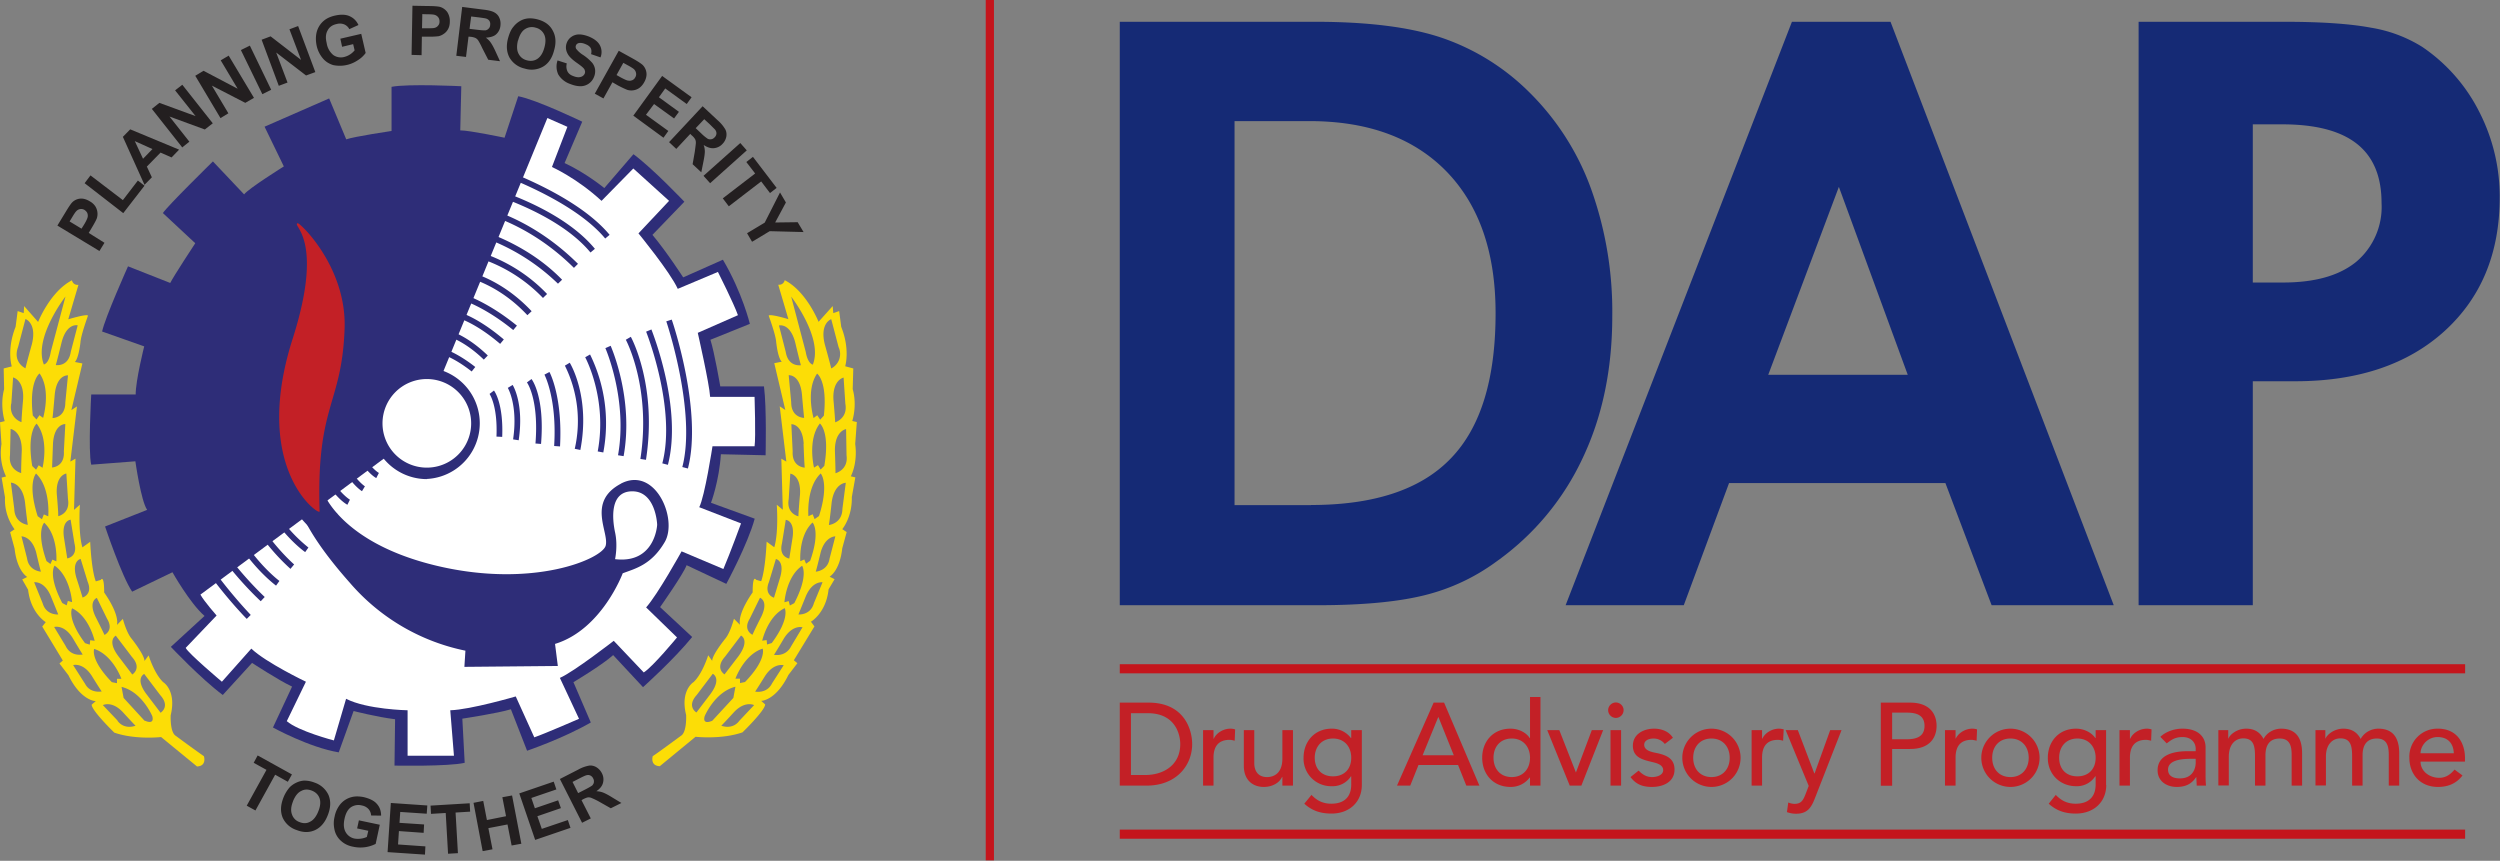
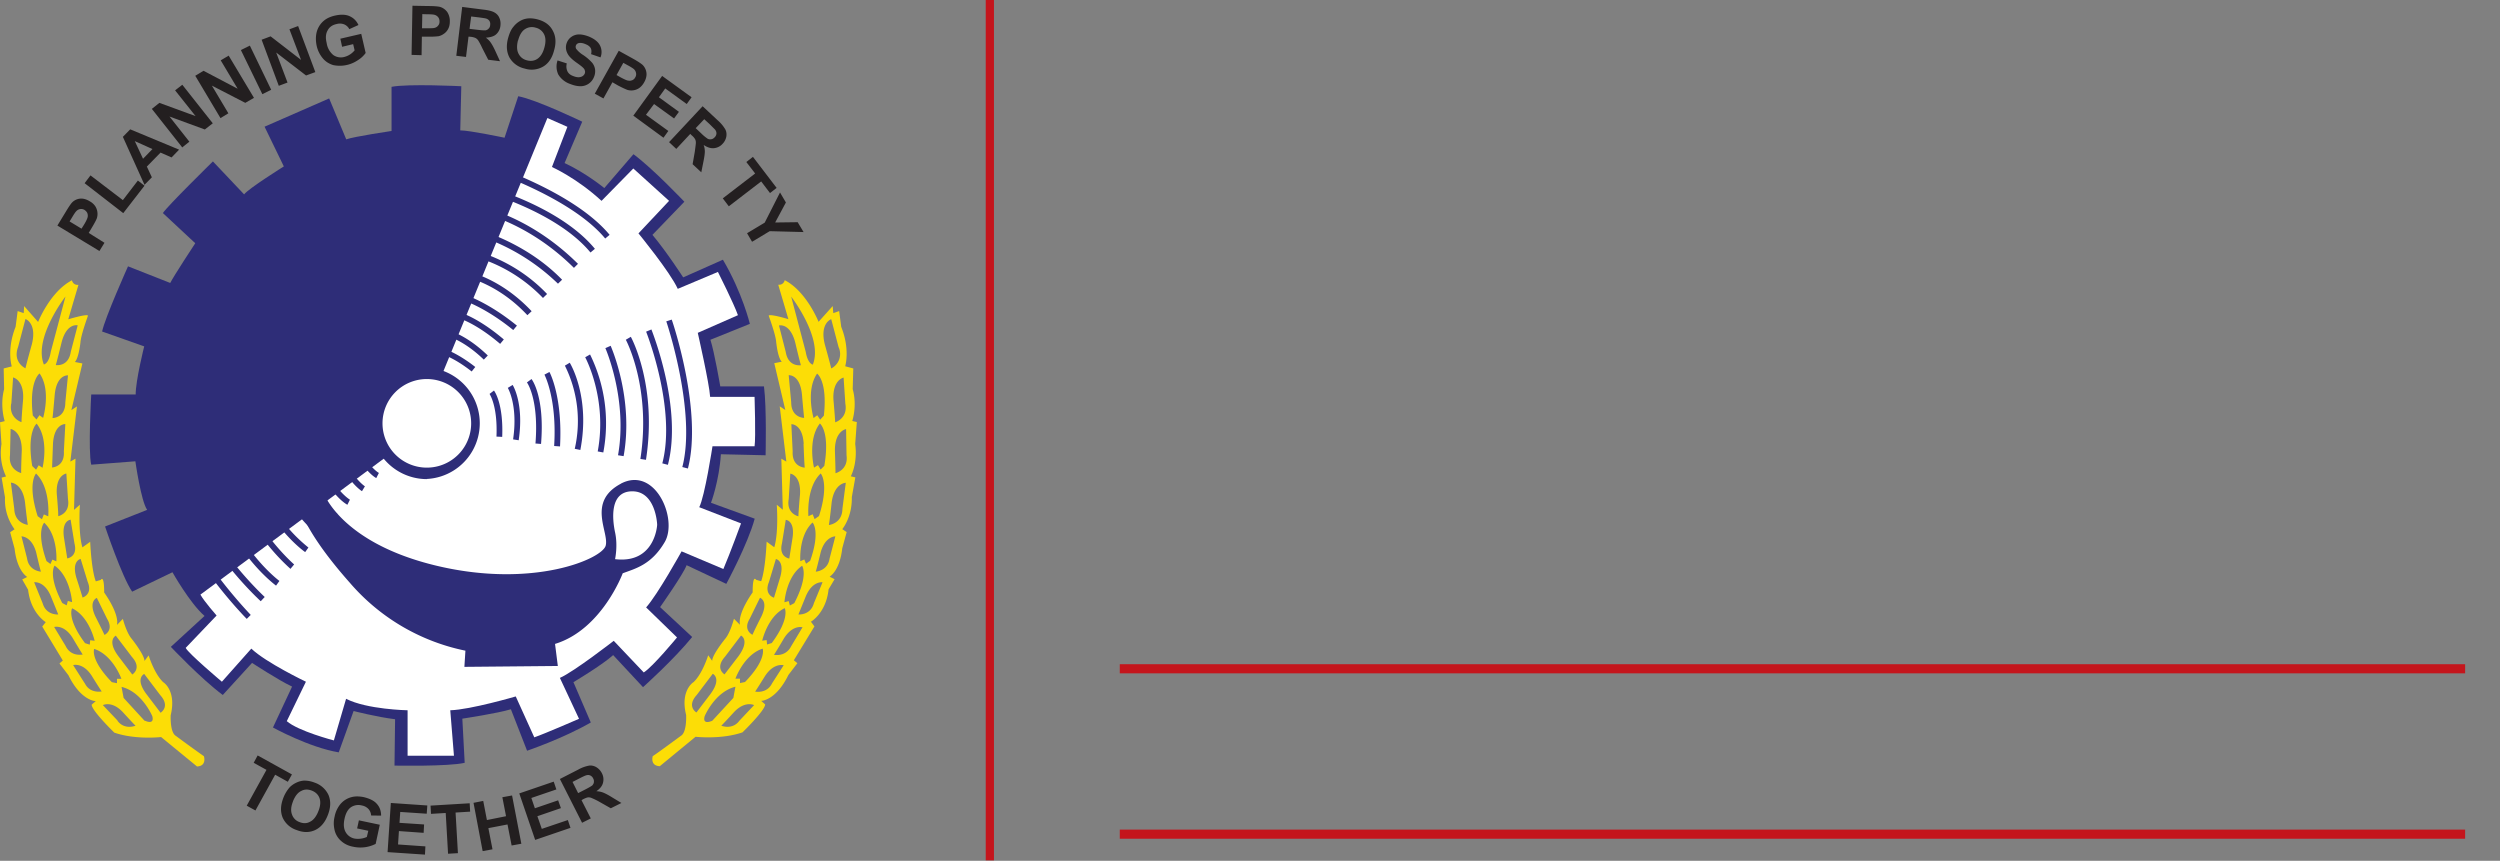
<svg xmlns="http://www.w3.org/2000/svg" xmlns:ns1="http://www.serif.com/" viewBox="0 0 1699 585" fill-rule="evenodd" clip-rule="evenodd" stroke-linejoin="round" stroke-miterlimit="1.4">
  <rect x="0" y="0" width="1699" height="585" fill="#808080" stroke="none" />
  <g ns1:id="Layer 1">
    <path fill="#c4151c" d="M669.9 0h5.6v584.7h-5.6z" />
    <path d="M313.4 58.6s-36-1.8-47.3.4v30s-25.5 3.8-30.8 5.7l-11.6-27.8-43.9 19.2 13.1 27s-24 15-27 19l-21.2-22.4s-31 30.4-34 35.1l22 20.5s-14.8 22.5-17 27L87 181s-15.7 35-17.6 44.3L98 235.4s-5.8 23-5.8 32.7H62s-2.2 38.6 0 47.7l30-2.3s3.8 27 8 33l-28.6 11.3s11.3 33.8 18.4 44.3l27.4-13.2s11.8 21 21.8 29.7l-22.9 21s20.6 21.8 35.3 32.7l19.9-21.8s18.3 12 27.2 16.1l-13 27.8s24.4 13.5 44.7 16.9l10.1-28.1s15.4 4 28.2 5.6l-.4 31.5s36.8.7 47.7-1.9l-1.6-30s24.5-3.7 33-6.4l11 28.2s24.4-8.3 43.3-19.2l-11.8-27.4s19.5-11.6 27-18.4L437 467s21-18.8 33.4-34.1l-21.8-20.3s16.2-23 18-28.5l27 12.7s14.6-27 19.3-44.3l-29.7-10.8s5.6-15 6.7-33l30.4.7s.8-32-1.1-46.8h-29.7s-4-23.4-6.7-31.7l26.8-10.8s-5-21-18.3-43.6l-27 12s-11.4-17.6-20.9-28.9l21.7-22.5s-21.3-22.5-34.6-32.3l-19.8 23s-12.4-10.2-27-17l12-28.1s-31.1-15-43.5-17.3l-9.3 28.2s-23.7-5-30.1-5l.7-30z" fill="#2e2d78" fill-rule="nonzero" />
    <path d="M372 80.2l13.6 6-10.5 27.3s16.6 7.3 33.7 23l21.6-22 24.3 22-20.8 22.1s21.5 26.2 26.7 37.7l27.3-11.5s10.8 21.4 13.6 29.4l-27.3 12s7.9 34.6 8.4 43.5h30.2s.9 27.7 0 33.6h-28.6s-5.2 34-9 41.4l28.4 11s-7.3 20-12 31l-28.4-12S447 404 439.1 412.8l21 20.4S443.8 453 437.5 457l-20.4-21.5s-27 21-36.6 25.2l13 27.8s-22.9 10-30.4 12.6l-12.6-27.8s-30.7 9-44.5 9.4l2.5 30.9H277v-30.9s-27.6-.5-41.8-7.8l-8.3 28.3s-24.2-6.3-32-13.1l13-26.8s-27.2-13-37.1-22.5l-20 22.5s-23-19.4-24.6-23l21-22s-8.4-9.5-11-14.2L284 294.5l88-214.3z" fill="#fff" fill-rule="nonzero" />
    <path d="M411.3 162.1c-24.5-29.6-86-48.9-86.6-49l1.1-3.8c2.6.8 63.2 19.8 88.5 50.3l-3 2.5zm-10 9.5c-24.5-29.6-78.5-43.2-79-43.3l.8-3.8c2.3.5 55.9 14 81.2 44.6l-3 2.5zM390 182c-34.6-34.4-71-39.4-71.4-39.4l.5-3.9c1.5.2 38 5.2 73.7 40.6l-2.7 2.7zm-10.8 10.8a140.6 140.6 0 0 0-64-35.5l.8-3.9c1.5.4 38.6 8.4 66 36.7l-2.8 2.7zm-10.2 9.7a104.2 104.2 0 0 0-56.9-30.5l.5-3.8c1.3.1 33 4.1 59.2 31.6l-2.8 2.7zm-10.6 11.7c-23.7-25.4-49.4-27.6-49.7-27.7l.3-3.8c1 0 27.4 2.3 52.3 28.8l-2.9 2.7zm-9.6 10.1c-25-20.3-43-22.9-43.2-22.9l.4-3.9c.8.1 19.3 2.7 45.3 23.8l-2.5 3zm-8.9 9.4c-23.1-19.7-37-19.6-37-19.6v-4c.5 0 15.1-.1 39.5 20.6l-2.5 3zm-11.1 10.7c-17-16.4-30.4-17.5-30.5-17.5l.3-4c.5.1 14.9 1.3 32.9 18.7l-2.7 2.8zm-8.2 8.1c-16.5-13-26-13.1-26.2-13.1l-.1-4c.4 0 10.8 0 28.7 14l-2.4 3zM167.7 420.6c-2-1.9-46.1-47.5-53.7-86.5l3.8-.7c7.4 37.8 52.2 84 52.6 84.5l-2.7 2.7zm9.5-12c-1.7-1.6-42.3-39-49.9-78l3.8-.8c7.4 37.7 48.4 75.5 48.8 75.9l-2.7 2.9zm10.4-10.6c-1.2-1-31-22.7-45.4-70.9l3.8-1c14 46.7 43.6 68.5 43.9 68.7l-2.3 3.2zm9.8-11.4a142 142 0 0 1-40.5-63.8l3.8-1c10.2 36.8 39 61.6 39.2 61.8l-2.5 3zm10-11.4c-1.1-.7-27-19.4-36.9-56l3.8-1.1a104.2 104.2 0 0 0 35.3 54l-2.2 3.1zm10.1-11c-1-.6-23-15-32.1-50.3l3.7-1a84.5 84.5 0 0 0 30.5 48l-2.1 3.3zm9.7-11.6c-.7-.5-15.6-11.6-28.4-42.5l3.6-1.5c12.3 29.8 27 40.7 27 40.8l-2.2 3.2zm8.8-9.6c-.5-.3-13.4-7-24.9-37l3.7-1.3c10.8 28.2 23 34.8 23 34.9l-1.7 3.4zm10-9.2c-.6-.3-12.6-8.1-20.1-32.1l3.7-1.2c7 22.5 18.3 30 18.4 30l-2 3.3zm9.7-8.9c-.4-.2-9.6-5-18.6-26l3.5-1.5c8.4 19.4 16.8 24 16.9 24l-1.8 3.5z" fill="#2e2d78" fill-rule="nonzero" />
    <path d="M47.3 150.5l8.1 4.9 2-3.2c1.3-2.2 2-3.8 2.2-4.8a5 5 0 0 0-.3-2.7c-.4-.8-1-1.4-1.8-2-1-.6-2.1-.8-3.1-.6-1 .2-2 .7-2.7 1.6-.6.6-1.5 2-2.7 4l-1.7 2.8zm20.3 20.1L39 153.3l5.6-9.2c2.1-3.5 3.6-5.7 4.5-6.6a8.8 8.8 0 0 1 5.3-2.5c2.1-.2 4.3.4 6.6 1.8 1.8 1 3 2.2 3.9 3.6a9.8 9.8 0 0 1 .9 8c-.6 1.5-1.7 3.5-3.3 6.2l-2.2 3.7L71 165l-3.5 5.7zm16.1-25.8l-26.2-20.3 4-5.3 22 16.8 10.2-13.3 4.5 3.5-14.4 18.6zm19.9-43.5l-12-5.4 5.6 12 6.4-6.6zm18.1.4l-5.1 5.3-7.5-3.3-9.3 9.5 3.4 7.3-5 5.1L83.5 93l5-5.1 33.2 13.8zm2.1-1.6L103.2 74l5.1-4.1 24.6 9L119 61.4l4.9-3.8 20.7 26.2-5.4 4.2-24-8.8 13.5 17.1-5 4zm26-19.9l-17.1-28.7 5.6-3.4 23.2 12.2L150 41l5.4-3.2 17.2 28.7-5.9 3.4L144 58.2 155.2 77l-5.4 3.3z" fill="#231f20" fill-rule="nonzero" />
    <path d="M169.8 31l14.5 30-6 3-14.6-30 6.1-3z" fill="#231f20" />
    <path d="M189.5 58.4L177.8 27l6.1-2.3 20.7 16-7.9-20.8 5.9-2.2L214.3 49l-6.3 2.3-20.3-15.6 7.7 20.4-5.9 2.2zm43-26.6l-1.2-5.5 14.2-3.3 3 13a18.2 18.2 0 0 1-5.3 4.9 21.8 21.8 0 0 1-16.9 3.3c-3-1-5.3-2.5-7.2-4.9a20 20 0 0 1-3.9-8.2c-.7-3.4-.7-6.6.1-9.6a15 15 0 0 1 4.9-7.5c1.8-1.5 4.3-2.7 7.4-3.4 4-.9 7.4-.8 10 .4 2.7 1.2 4.7 3.2 6 6l-6.2 2.8a7 7 0 0 0-3.4-3.2 8 8 0 0 0-5.1-.3c-2.9.6-5 2-6.2 4.3-1.3 2.2-1.6 5-.7 8.6a13 13 0 0 0 4.5 8.2 9 9 0 0 0 7.5 1.3 13.2 13.2 0 0 0 7-4.5l-1-4.2-7.5 1.8zM287 9.7l-.2 9.5h3.7c2.6 0 4.4 0 5.3-.4.9-.3 1.6-.9 2.1-1.6.6-.7.8-1.6.8-2.6 0-1.2-.3-2.2-1-3A4.7 4.7 0 0 0 295 10c-.8-.2-2.4-.3-4.8-.3l-3.3-.1zm-7.3 27.6l.6-33.4 10.8.2c4.1 0 6.8.3 8 .6 1.9.6 3.5 1.7 4.8 3.4a11 11 0 0 1 1.8 6.5c0 2-.4 3.8-1.2 5.2a9 9 0 0 1-2.9 3.2 9.8 9.8 0 0 1-3.5 1.6c-1.6.2-4 .4-7 .3h-4.4l-.2 12.6-6.8-.2zm39.4-17.7l5 .6c3.2.4 5.2.5 6 .4.8-.2 1.5-.6 2-1.2.6-.6 1-1.4 1-2.4a4 4 0 0 0-.5-2.8 4.1 4.1 0 0 0-2.3-1.6c-.6-.2-2.2-.4-5-.8l-5.1-.6-1.1 8.4zm-9 18.3l4-33.2 14.1 1.8c3.6.4 6.1 1 7.7 1.9 1.5.8 2.7 2 3.4 3.6.8 1.7 1 3.5.8 5.4a9 9 0 0 1-3 6c-1.6 1.4-4 2-6.9 2.2 1.3 1 2.4 2 3.2 3.2.8 1.1 1.9 3 3.2 5.8l3.2 7-8-1-4-7.8a49.9 49.9 0 0 0-2.8-5.3 5 5 0 0 0-1.9-1.7 11 11 0 0 0-3.3-.8l-1.4-.1-1.7 13.8-6.7-.8zM352 27.5c-.9 3.7-.8 6.7.4 9 1.2 2.3 3 3.8 5.7 4.5 2.6.7 5 .4 7.1-1 2.2-1.5 3.8-4 4.8-7.8 1-3.7.9-6.7-.3-9a8.5 8.5 0 0 0-5.7-4.4 8.5 8.5 0 0 0-7.2 1c-2.2 1.4-3.7 4-4.7 7.7m-6.8-1.6c.9-3.2 2-5.9 3.7-7.8a15 15 0 0 1 4.2-3.7 13 13 0 0 1 5-1.8c2.1-.3 4.6-.1 7.2.6 4.8 1.3 8.2 3.7 10.2 7.5 2.1 3.7 2.5 8.2 1 13.4-1.3 5.2-3.8 9-7.4 11.1a15.5 15.5 0 0 1-12.6 1.4 15.8 15.8 0 0 1-10.3-7.4c-2-3.7-2.4-8.1-1-13.3M379 41.1l6.2 2a8 8 0 0 0 .4 5.3c.7 1.5 2 2.6 4 3.3 2 .8 3.6 1 5 .6a4.1 4.1 0 0 0 2.8-2.3c.3-.8.3-1.5 0-2.2-.1-.7-.7-1.4-1.6-2.2-.6-.6-2.1-1.7-4.5-3.4-3-2.2-4.9-4.2-5.7-6a8.6 8.6 0 0 1-.3-7.4 8.6 8.6 0 0 1 3.1-3.8 9 9 0 0 1 5.2-1.6c2 0 4.1.5 6.5 1.4 3.9 1.6 6.5 3.7 7.7 6.2a9.7 9.7 0 0 1 .3 8l-6.4-2.2c.4-1.7.3-3.1-.3-4.2-.6-1-1.7-1.9-3.5-2.6-1.8-.8-3.4-1-4.7-.7-.9.3-1.5.8-1.8 1.6-.3.7-.2 1.4.1 2.2a18 18 0 0 0 5 4.4 33 33 0 0 1 5.8 5 9.2 9.2 0 0 1 2.1 4.6 10 10 0 0 1-.8 5.4 9.8 9.8 0 0 1-9.1 6.1c-2.1 0-4.5-.5-7.2-1.6a15 15 0 0 1-7.9-6.4 12.8 12.8 0 0 1-.5-9.5m44.7 1.6L419 51l3.2 1.8c2.3 1.2 4 2 4.9 2 1 .2 1.8 0 2.6-.3a4 4 0 0 0 2-1.9 4 4 0 0 0 .5-3.2c-.2-1-.8-1.9-1.6-2.6-.7-.5-2-1.4-4.1-2.5l-2.9-1.6zm-19.4 21l16.3-29.2 9.4 5.2c3.6 2 5.8 3.5 6.8 4.4a9 9 0 0 1 2.6 5.2c.3 2-.2 4.3-1.5 6.6-1 1.8-2.2 3.1-3.5 4a9.5 9.5 0 0 1-7.9 1.2c-1.6-.6-3.7-1.6-6.4-3l-3.8-2.2-6.1 11-6-3.3zm26.2 14.9l19.6-27 20 14.5-3.3 4.6-14.6-10.6-4.3 6 13.6 9.9-3.3 4.5-13.6-9.8L439 78l15.2 11-3.3 4.6-20.5-15zm42.4 8.5l3.6 3.4a30 30 0 0 0 4.7 3.9 4 4 0 0 0 2.4.2c.8-.1 1.5-.6 2.2-1.3a4 4 0 0 0 1.2-2.6c0-1-.3-1.8-1-2.7l-3.5-3.5-3.8-3.5-5.8 6.1zm-18.1 9.5l22.8-24.4 10.4 9.7a25 25 0 0 1 5 6c.8 1.5 1 3.2.7 5a9.6 9.6 0 0 1-2.5 4.8 8.9 8.9 0 0 1-5.9 3c-2.2.2-4.5-.5-7-2.2.6 1.6.8 3.1.8 4.5s-.3 3.6-.9 6.6l-1.5 7.5-5.9-5.5 1.5-8.6c.4-3.1.7-5.1.7-6a5 5 0 0 0-.5-2.4 9.8 9.8 0 0 0-2.3-2.6l-1-1-9.5 10.2-4.9-4.6z" fill="#231f20" fill-rule="nonzero" />
-     <path d="M507.5 102.2l-24.9 22.3-4.5-5 25-22.3 4.4 5z" fill="#231f20" />
    <path d="M491.2 134.8l22-16.9-6-7.8 4.5-3.5 16.1 21.1-4.5 3.5-6-7.9-22 16.9-4.1-5.4zm16.5 23.7l12-7.2 10.4-20.5 4 6.8-7.3 13.6 15.3-.2 4 6.7-23-.6-12 7.2-3.4-5.8zm-340 389l13.4-24.3-8.7-4.8 2.7-5 23.3 12.9-2.8 5-8.6-4.8-13.4 24.3-6-3.3zm31.4-2.8c-1.4 3.5-1.6 6.5-.6 9a8.2 8.2 0 0 0 5.1 5c2.5 1 5 1 7.2-.3 2.3-1.1 4.2-3.6 5.6-7.2 1.4-3.5 1.6-6.5.7-8.9-.9-2.3-2.6-4-5.2-5s-5-1-7.3.3c-2.3 1.1-4.1 3.5-5.5 7m-6.6-2.2a24 24 0 0 1 4.5-7.5 16 16 0 0 1 4.6-3.1c1.7-.8 3.4-1.2 5.1-1.3 2.3 0 4.7.4 7.2 1.4a16 16 0 0 1 9.4 8.5c1.6 4 1.5 8.4-.5 13.5-1.9 5-4.8 8.4-8.6 10.2-3.9 1.8-8 1.8-12.6 0a15.7 15.7 0 0 1-9.5-8.4c-1.6-4-1.5-8.3.4-13.3m50.2 20.6l1.2-5.5 14.2 3-2.8 13a22.9 22.9 0 0 1-15 2c-3.5-.6-6.3-2-8.5-4a14 14 0 0 1-4.4-7.3c-.7-3-.8-6 0-9.2a19 19 0 0 1 4-8.6c2-2.3 4.5-3.9 7.6-4.7 2.3-.6 5-.6 8.1 0 4.1 1 7.1 2.4 9 4.6 2 2.2 2.9 4.9 2.9 8l-6.8-.1a7 7 0 0 0-1.8-4.4 8 8 0 0 0-4.5-2.4 9.1 9.1 0 0 0-7.4 1.2c-2.1 1.5-3.5 4-4.3 7.6-.9 4-.6 7 .7 9.3a8.9 8.9 0 0 0 6.1 4.4 14.7 14.7 0 0 0 8.3-1.1l1-4.2-7.6-1.6zm20.7 16l2.2-33.3 24.8 1.7-.4 5.6-18-1.2-.5 7.4 16.7 1.1-.3 5.7-16.8-1.2-.6 9.1 18.6 1.3-.3 5.6-25.4-1.7zm41.1 1.2l-1.6-27.7-10 .6-.3-5.6 26.6-1.6.3 5.7-9.9.6 1.6 27.6-6.7.4zm23.5-1.8l-6.2-32.8 6.6-1.3 2.5 13 13-2.6-2.5-12.9 6.6-1.2 6.3 32.8-6.6 1.2-2.8-14.3-13 2.5 2.8 14.4-6.6 1.2zm35.7-7.6l-10.8-31.6 23.4-8 1.8 5.3-17 5.8 2.4 7 15.8-5.4 1.9 5.3-16 5.5 3 8.6 17.7-6 1.8 5.3-24 8.2zm29.2-31.8l4.5-2.3c2.8-1.4 4.6-2.5 5.2-3 .5-.7 1-1.4 1-2.2.1-.8 0-1.6-.5-2.5a4 4 0 0 0-2-2c-.9-.4-1.8-.4-3 0-.4.1-2 .8-4.3 2l-4.7 2.4 3.8 7.6zm2.7 20.2l-15.1-29.8L393 523a24 24 0 0 1 7.4-2.7c1.7-.2 3.4.2 4.9 1.1 1.6 1 2.8 2.3 3.7 4a8.9 8.9 0 0 1 .8 6.6c-.5 2.1-2 4-4.5 5.7 1.7.1 3.2.4 4.5.9 1.3.5 3.3 1.5 5.9 3.1l6.6 4-7.2 3.6-7.6-4.3a47.3 47.3 0 0 0-5.5-2.7 5 5 0 0 0-2.4-.4c-.7.1-1.8.5-3.2 1.2l-1.2.7 6.3 12.4-6 3z" fill="#231f20" fill-rule="nonzero" />
    <path d="M109 484.2l-9.5-12.5C91.5 461 98 458 98 458l10.9 14.4c7.1 7.9.2 12 .2 12m-10.8 5.5L84 474.3l-1.4-7.5c14 3.4 20.9 19.9 20.9 19.9 1.7 6.5-5.2 3-5.2 3m-18.4 0l-10-10.5S76 476 83.5 484c0 0 6.2 6.8 8.6 9.2 0 0-7.5 3.1-12.3-3.4m-22.2-25.4L49.7 452s6.6-2 12.6 7.2c0 0 4.9 7.9 6.8 10.7 0 0-8 1.7-11.5-5.6m-13-25.3l-7.8-12.9s6.7-2 12.6 7.5c0 0 4.9 8.3 6.8 11.2 0 0-8 1.8-11.6-5.8M29 410l-5.8-14.3s7-1.1 11.4 9.6l5 12.3s-8.2.7-10.6-7.6m-10.6-30.5l-3.8-15s7-.1 10 11c0 0 2.2 9.6 3.2 13 0 0-8.2-.5-9.4-9m-8.7-33.7L7.4 328s7.8.1 9.6 13.3c0 0 1.2 11.3 1.9 15.4 0 0-9-.9-9.2-11m-2.9-36.4l.4-17.8s7.7 1.2 7.6 14.6c0 0-.5 11.3-.4 15.4 0 0-8.9-2.1-7.6-12.2m.9-35l1.2-17.8s7.6 1.6 6.8 15c0 0-1 11.2-1.1 15.4 0 0-8.7-2.7-7-12.6m4.7-38.5l5-19s7.9 2.7 4.4 17c0 0-3.4 12.1-4.4 16.5 0 0-8.9-4-5-14.5m14.6 18c8 11.4 2.4 30.2 2.4 30.2l-2.5-1.8-2 2.9-2.5-2.7c-2.7-23.6 4.6-28.6 4.6-28.6m17.6-52.3l-10 37.6c-1.3 8.2-4.7 8.6-4.7 8.6-7.2-18 14.7-46.2 14.7-46.2m8.3 19.6l-4.7 18c-1.6 10.5-10.2 9-10.2 9 1.2-4 4-15.6 4-15.6 3.5-13.3 10.9-11.4 10.9-11.4M48 353.2l2.6 16.1c2.4 9.2-4.9 10.2-4.9 10.2l-2.2-14c-1.8-12 4.5-12.3 4.5-12.3m6.8 26.6l4.8 15.6c3.6 8.7-3.5 10.7-3.5 10.7-1-3.6-4.2-13.5-4.2-13.5-3.4-11.7 3-12.8 3-12.8m-17.8 4.6c10.7 7.4 11.9 24.8 11.9 24.8l-2.9-.8-.8 3-3-1.6c-10-19.2-5.2-25.4-5.2-25.4M36 301.6c.8-13.8 8.4-13.4 8.4-13.4l-1 18.5c.7 10.7-8 11-8 11l.6-16m10.2 37.5c1.7 9.8-6.6 11.6-6.6 11.6 0-4-1-15-1-15-.8-13 6.5-14 6.5-14l1.1 17.4zm-1.8-65.7c0 10.7-8.7 10.6-8.7 10.6.5-4.2 1.5-16 1.5-16 1.4-13.8 9-13 9-13l-1.8 18.4zM30 355.2c9.6 8.9 8.3 26.3 8.3 26.3l-2.7-1.2-1.3 3-2.7-2c-7.2-20.5-1.6-26-1.6-26m-8.1-38.6c-3.8-23.4 3-28.8 3-28.8 8.7 11 4 30 4 30l-2.6-1.7-1.8 3-2.6-2.5zm2.6 5.1c10 9.7 8.3 29.1 8.3 29.1l-3-1.3-1.3 3.3-2.9-2.1c-7.2-22.6-1.1-29-1.1-29m39.8 113.7l-3-.4-.3 3-3.2-1c-12.7-17-8.8-23.7-8.8-23.7 11.6 5.5 15.3 22 15.3 22m1.5-29.1l7 14.3c4.8 7.9-1.8 10.9-1.8 10.9-1.5-3.4-6.1-12.4-6.1-12.4-5.1-10.8 1-12.8 1-12.8m16.6 55h-3v3l-3.5-.7C61 448.1 64 441 64 441c12.7 4.1 18.5 20.3 18.5 20.3M78.7 432l11 14.5c7 7.8.2 11.9.2 11.9l-9.5-12.5c-8-10.8-1.7-13.9-1.7-13.9m60 82a902 902 0 0 1-19.2-13.9c-4.1-2.4-3.5-14-3.5-14 4.1-17-5.1-22.5-5.1-22.5-6.1-5.8-9.9-18.2-9.9-18.2l-2.8 3.8c0-4.2-8.8-15.2-8.8-15.2-3.5-4.1-5.9-13.4-5.9-13.4l-4 4.1c1.6-8-8.7-22-8.7-22 0-12.8-2.3-8.6-2.3-8.6l-3.4 1c-3.1-8.3-3.8-26.9-3.8-26.9L56 372c-3-10.3-1.7-29-1.7-29l-4 3.5 1-34.8-3.5 2 4.5-37.5-3.8 2.5L56 247l-5.1-1c2.7-2.8 3.8-13.5 3.8-13.5.3-4.8 5.1-18 5.1-18-1-1.3-13.4 2.5-13.4 2.5l6.9-23.4c-3.8.3-4.4-3.1-4.4-3.1-14.8 7.6-23 28.3-23 28.3L16.4 208l-.3 4.8-4.1-1.4-1.4 10.7C4.4 237.7 8 249 8 249l-5.5 1.4.3 14.1c-3 11.4.4 21.7.4 21.7L0 287l1 14.8a38 38 0 0 0 3.1 22l-3 .8L3.4 338a33.8 33.8 0 0 0 6.5 21.7l-3 2 3 11.1c1.7 15.5 8.6 19.3 8.6 19.3l-3.4 1.7 4 7c1.8 16 12 22 12 22l-2.4 3 14 23.1-2.3 2 6.1 8c8.6 17.6 18.6 17.6 18.6 17.6l-2.8 2.4c0 4.1 15.4 19 15.4 19 14.4 5 31.8 3 31.8 3l24.4 20c6.8-.3 4.7-6.9 4.7-6.9m334.7-29.8s-6.9-4 .2-11.9l10.9-14.4s6.4 3-1.6 13.8l-9.5 12.5m10.8 5.6s-7 3.4-5.2-3.1c0 0 6.9-16.5 20.9-20l-1.4 7.6-14.3 15.5m18.4 0c-4.8 6.5-12.3 3.4-12.3 3.4 2.4-2.4 8.6-9.2 8.6-9.2 7.5-8 13.7-4.8 13.7-4.8l-10 10.6m22.2-25.4c-3.6 7.3-11.5 5.6-11.5 5.6 1.9-2.8 6.8-10.7 6.8-10.7 6-9.1 12.6-7.2 12.6-7.2l-7.9 12.3m13-25.3C534 446.7 526 445 526 445c2-3 6.8-11.2 6.8-11.2 6-9.5 12.6-7.5 12.6-7.5l-7.8 13m15.5-29.3c-2.3 8.3-10.5 7.6-10.5 7.6l5-12.3c4.5-10.7 11.4-9.6 11.4-9.6l-5.9 14.3m10.7-30.5c-1.2 8.5-9.4 9-9.4 9 1-3.4 3.3-13 3.3-13 3-11.1 10-11 10-11l-3.9 15m8.7-33.7c-.1 10.1-9.2 11-9.2 11 .7-4 1.9-15.4 1.9-15.4 1.8-13.2 9.6-13.3 9.6-13.3l-2.3 17.7m2.8-36.4c1.4 10-7.5 12.2-7.5 12.2 0-4-.4-15.4-.4-15.4-.1-13.4 7.6-14.6 7.6-14.6l.3 17.8m-.8-35c1.8 10-6.9 12.6-6.9 12.6-.2-4.2-1.2-15.5-1.2-15.5-.7-13.3 6.9-14.9 6.9-14.9l1.2 17.8m-4.6-38.5a11 11 0 0 1-5 14.5c-1-4.4-4.4-16.5-4.4-16.5-3.5-14.3 4.4-17 4.4-17l5 19m-14.6 18s7.2 5 4.6 28.6l-2.5 2.7-2-3-2.5 1.9s-5.5-18.8 2.4-30.2m-17.6-52.3s21.9 28.2 14.7 46.2c0 0-3.4-.4-4.8-8.6l-9.9-37.6m-8.3 19.6s7.4-2 11 11.4c0 0 2.7 11.5 3.9 15.6 0 0-8.6 1.5-10.3-9l-4.6-18m4.6 132.1s6.4.3 4.6 12.3l-2.2 14s-7.2-1-5-10.2l2.6-16m-6.7 26.5s6.3 1.1 2.8 12.8l-4.1 13.5s-7-2-3.4-10.7l4.7-15.6m17.8 4.6s4.7 6.2-5.3 25.4l-3 1.6-.8-3-2.9.8s1.2-17.4 12-24.8m1-82.8s.4 11.9.8 16.1c0 0-8.8-.3-8.2-11l-.9-18.5s7.6-.4 8.4 13.4m-9 20.2s7.2 1 6.5 14c0 0-1 11-1.1 15 0 0-8.3-1.8-6.6-11.6l1.1-17.4zM536 255s7.6-.8 9 13c0 0 1 11.8 1.5 16 0 0-8.8 0-8.8-10.6L536 255zm16.2 100.1s5.6 5.6-1.6 26l-2.8 2-1.2-2.9-2.7 1.2s-1.3-17.4 8.3-26.3m5.5-36l-1.8-3-2.7 1.7s-4.6-19 4-30c0 0 7 5.4 3 28.8l-2.5 2.5zm0 2.6s6.1 6.4-1.1 29l-3 2.1-1.3-3.3-2.9 1.3s-1.7-19.4 8.3-29M518 435.4s3.7-16.6 15.3-22.1c0 0 3.8 6.7-8.8 23.7l-3.2 1-.3-3-3 .4m-1.6-29.2s6.2 2 1 12.8c0 0-4.6 9-6 12.4 0 0-6.7-3-1.9-10.9l7-14.3m-16.7 55s5.8-16.3 18.5-20.4c0 0 3 7.2-12 22.7l-3.4.7v-3h-3.1m3.8-29.3s6.3 3-1.7 14l-9.5 12.4s-6.8-4 .3-12l10.9-14.4m-60 82s-2 6.5 4.8 6.8l24.3-20s17.5 2 31.9-3c0 0 15.4-14.9 15.4-19l-2.7-2.4s9.9 0 18.5-17.6l6.1-8-2.4-2 14-23-2.4-3.2s10.3-5.8 12-22l4.1-6.9-3.4-1.7s6.9-3.8 8.6-19.3l3-11-3-2s6.8-8 6.5-21.8l2.4-13.4-3.1-.7s4.8-8.6 3-22l1.1-14.9-3.1-.7s3.5-10.3.3-21.7l.4-14-5.5-1.5s3.5-11.3-2.7-26.8l-1.4-10.7-4 1.4-.4-4.8-9.6 10.7s-8.2-20.7-23-28.3c0 0-.6 3.4-4.4 3.1l6.9 23.4s-12.4-3.8-13.4-2.4c0 0 4.8 13 5.1 17.9 0 0 1 10.7 3.8 13.4l-5.1 1 7.5 31.8-3.8-2.5 4.5 37.6-3.4-2 1 34.7-4.1-3.4s1.4 18.6-1.7 28.9l-5.2-3.8s-.7 18.6-3.7 26.9l-3.5-1s-2.3-4.2-2.3 8.6c0 0-10.3 14-8.6 22l-4.1-4.1s-2.4 9.3-5.8 13.4c0 0-9 11-9 15.2l-2.7-3.8s-3.8 12.4-9.9 18.2c0 0-9.3 5.5-5.1 22.4 0 0 .6 11.7-3.5 14.1 0 0-15.4 11.4-19.1 13.8" fill="#fcdd06" fill-rule="nonzero" />
    <path d="M324 287.7a34 34 0 1 1-68 0 34 34 0 0 1 68 0" fill="#fff" fill-rule="nonzero" />
    <path d="M290 257.6a30.1 30.1 0 1 0 .1 60.2 30.1 30.1 0 0 0 0-60.2m0 68a37.9 37.9 0 1 1 0-75.8 37.9 37.9 0 0 1 0 75.7" fill="#2e2d78" fill-rule="nonzero" />
    <path d="M467.5 318.4l-3.8-1c9.7-37.2-10.6-98.3-10.9-99l3.7-1.2c1 2.6 21 62.8 11 101.2m-13.6-2.5l-3.8-1c9.7-37.2-10.8-89-11-89.5l3.6-1.5c.8 2.2 21.2 53.5 11.2 92m-14.9-3.4l-3.8-.6c7.5-48.3-9.7-80.7-9.9-81l3.4-2c.8 1.4 18 34 10.3 83.6m-15.2-2.5l-3.8-.6c6.7-37.6-8.4-72.4-8.6-72.8l3.6-1.6c.6 1.5 15.8 36.2 8.8 75m-13.8-2.5l-3.8-.7c6.7-36-8.4-63.7-8.5-64l3.3-1.9a106 106 0 0 1 9 66.6m-15.6-1.7l-3.8-.8a84.5 84.5 0 0 0-6.7-56.5l3.3-2c.6 1 14.1 23.5 7.2 59.3m-13.8-2.4l-4-.3c2-32.1-6.5-48.3-6.6-48.5l3.4-1.8c.4.7 9 17.2 7.2 50.6m-12.9-1.7l-3.8-.3c2.4-30.2-5.7-41.4-5.8-41.5l3.1-2.3c.4.4 9.1 12.2 6.5 44m-15.2-2.4l-3.8-.6c3.4-23.2-3.5-34.8-3.6-35l3.3-2c.3.5 7.8 12.8 4.1 37.6m-11.2-2.3l-3.9-.2c.9-21-4.7-28.9-4.7-29l3-2.3c.3.4 6.5 8.7 5.6 31.5" fill="#2f2f83" fill-rule="nonzero" />
    <path d="M418 380s2-9.1 0-18.2c-1.9-9-3.8-27.9 11.7-27.9 15.6 0 16.9 21.4 16.9 22.7 0 1.3-2 26.6-28.6 23.4m4-51.3c-23.4 12.4-7.8 33.1-10.4 42.2-2.6 9-49.3 29.2-114.8 13.6s-77.1-50-77.1-50l-17.5 4.6s0 16.9 35.6 57a140.7 140.7 0 0 0 78.5 46.1l-.7 11 63.5-.6-1.9-15c31.8-9.7 46-48 46-48 8.5-3.2 19.5-5.7 28.6-21.3 9-15.6-6.5-51.9-29.9-39.6" fill="#2e2d78" fill-rule="nonzero" />
-     <path d="M234.2 223c-1.8 52.6-19.3 51.3-17 124.6 0 3.1-46.7-28.5-18.3-117.4 22-69-1-76.8 3.4-78.5 1.4-.5 33.2 29.5 31.9 71.3m534.4 303.7h9.6c12.9 0 23.9-7 23.9-21 0-7.2-3.8-21-22-21h-11.5v42zm-7.6-49.2h19.6c23.8 0 29.6 17.8 29.6 28.2 0 14.4-10.7 28.2-30.9 28.2H761v-56.4zm56.6 18.7h7.1v5.8h.2c1.8-4 6.6-6.8 11.3-6.8 1.1 0 2.2.2 3.2.5l-.3 7.7c-1.2-.3-2.4-.6-3.5-.6-7 0-10.9 3.9-10.9 12.1v19h-7.1v-37.7zm61.1 37.7h-7.2V528h-.2c-1.8 4-6.6 6.8-12.4 6.8-7.3 0-13.6-4.4-13.6-14.4v-24.2h7.1v22.2c0 7.1 4 9.7 8.6 9.7 6 0 10.5-3.8 10.5-12.5v-19.4h7.2v37.7zm14.8-18.9c0 7.6 4.8 12.6 12.4 12.6 7.7 0 12.4-5 12.4-12.6s-4.7-13.1-12.4-13.1c-7.6 0-12.4 5.5-12.4 13.1m32 18.5c0 11.4-8.3 19.4-20.6 19.4-7.2 0-13.1-1.8-18.5-6.7l4.9-6c3.7 4 8 6 13.4 6 10.7 0 13.6-6.6 13.6-13v-5.6h-.2a14.8 14.8 0 0 1-13 6.7 18.7 18.7 0 0 1-19.2-19.3c0-11.1 7.5-19.8 19.2-19.8a16 16 0 0 1 13 6.4h.2v-5.4h7.2v37.3zm62.5-20.2l-10.4-25.9h-.2l-10.6 25.9H988zm-13.6-35.8h7l24 56.4h-8.9l-5.6-14H964l-5.6 14h-9l24.9-56.4zm65.4 37.5c0-7.6-4.8-13.1-12.4-13.1-7.7 0-12.4 5.5-12.4 13.1s4.7 13.1 12.4 13.1c7.6 0 12.4-5.5 12.4-13.1m7.1 18.9h-7.1v-5.5h-.2a16 16 0 0 1-13.1 6.4c-11.7 0-19.2-8.7-19.2-19.8 0-11.3 7.6-19.8 19.2-19.8 5.4 0 10.6 2.5 13.1 6.4h.2v-27.9h7.1V534zm4.6-37.7h8.2L1071 525l10.8-28.8h7.7l-14.8 37.7h-7.9l-15.3-37.7zm43 0h7.2v37.7h-7.2v-37.7zm3.6-18.8c2.9 0 5.3 2.4 5.3 5.2 0 2.9-2.4 5.3-5.3 5.3a5.3 5.3 0 0 1-5.2-5.3c0-2.8 2.4-5.2 5.2-5.2m33.3 28.2a9.6 9.6 0 0 0-7.7-3.7c-3.4 0-6.3 1.5-6.3 4.2 0 4.5 6.4 5.2 9.6 5.9 6.2 1.5 11 3.9 11 11 0 8.5-7.8 11.8-15.3 11.8-6.2 0-10.8-1.6-14.6-6.7l5.5-4.4c2.3 2.3 5 4.4 9.1 4.4 3.7 0 7.6-1.5 7.6-4.7 0-4.3-6-5.1-9-5.9-6.2-1.5-11.6-3.5-11.6-10.7 0-7.9 7.3-11.6 14.4-11.6 5 0 10.1 1.8 12.8 6.2l-5.5 4.2zm31.7 22.5c7.6 0 12.4-5.5 12.4-13.1s-4.8-13.1-12.4-13.1c-7.6 0-12.4 5.5-12.4 13.1s4.8 13.1 12.4 13.1m0-32.9a19.8 19.8 0 1 1 0 39.6 19.8 19.8 0 1 1 0-39.6m27.3 1h7.1v5.8h.2c1.8-4 6.6-6.8 11.3-6.8 1 0 2.2.2 3.2.5l-.4 7.7c-1.2-.3-2.3-.6-3.5-.6-7 0-10.8 3.9-10.8 12.1v19h-7.1v-37.7zm23.1 0h8.3l11.2 29.4h.2l10.6-29.4h7.7l-17.9 45.8c-2.5 6.5-5 11-12.9 11a17 17 0 0 1-6.3-1.1l.9-6.5c1.3.5 2.8.9 4.3.9 4.5 0 5.8-2.5 7.3-6.2l2.3-6-15.7-38zm72.4 6.2h10c6 0 12-1.5 12-9.1s-6-9-12-9h-10v18zm-7.7-24.9h19.8c14.4 0 18.1 8.7 18.1 15.8 0 7-3.7 15.7-18 15.7h-12.2v25h-7.7v-56.4zm43.6 18.7h7.2v5.8h.1c1.9-4 6.6-6.8 11.3-6.8 1.1 0 2.3.2 3.2.5l-.3 7.7c-1.2-.3-2.4-.6-3.5-.6-7 0-10.8 3.9-10.8 12.1v19h-7.2v-37.7zm44.5 31.9c7.6 0 12.4-5.5 12.4-13.1s-4.8-13.1-12.4-13.1c-7.7 0-12.4 5.5-12.4 13.1s4.7 13.1 12.4 13.1m0-32.9a19.8 19.8 0 1 1 0 39.6 19.8 19.8 0 1 1 0-39.6m33.1 19.8c0 7.6 4.7 12.6 12.4 12.6 7.6 0 12.4-5 12.4-12.6s-4.8-13.1-12.4-13.1c-7.7 0-12.4 5.5-12.4 13.1m32 18.5c0 11.4-8.3 19.4-20.7 19.4-7.1 0-13-1.8-18.4-6.7l4.8-6c3.8 4 8 6 13.5 6 10.6 0 13.6-6.6 13.6-13v-5.6h-.3a14.8 14.8 0 0 1-13 6.7c-11 0-19.3-8.3-19.2-19.3 0-11.1 7.5-19.8 19.2-19.8 5 0 10.3 2.3 13.1 6.4h.2v-5.4h7.1v37.3zm9-37.3h7.1v5.8h.2c1.8-4 6.6-6.8 11.3-6.8 1.1 0 2.2.2 3.2.5l-.3 7.7c-1.2-.3-2.4-.6-3.5-.6-7 0-10.9 3.9-10.9 12.1v19h-7.1v-37.7zm48 19.5c-6.7 0-15 1.2-15 7.3 0 4.2 3.2 6 8.1 6 8 0 10.7-5.8 10.7-10.9v-2.4h-3.8zm-20.2-15c4-3.7 9.7-5.5 15-5.5 11.1 0 15.7 6 15.7 12.6V527c0 2.6.1 4.9.3 6.9h-6.3l-.3-5.8h-.1c-3.2 4.9-7.5 6.7-13.2 6.7-7 0-13-4-13-11.3 0-9.7 9.2-13 20.7-13h5.2v-1.6c0-4-2.8-8-9-8-5.4 0-8 2.3-10.7 4.3l-4.3-4.4zm39.4-4.5h6.7v5.8h.1c.7-2.2 5.3-6.8 12.1-6.8 5.6 0 9.4 2.4 11.8 7 2.4-4.6 7.4-7 11.9-7 11.6 0 14.3 8.3 14.3 16.7v22h-7.1v-21c0-5.8-1.2-11-8.1-11-7 0-9.7 4.7-9.7 11.4v20.6h-7.1V514c0-7.1-1-12.2-8-12.2-5.2 0-9.8 3.9-9.8 12.4v19.6h-7.1v-37.7zm66 0h6.7v5.8h.1c.7-2.2 5.4-6.8 12.1-6.8 5.6 0 9.4 2.4 11.8 7 2.5-4.6 7.4-7 12-7 11.5 0 14.2 8.3 14.2 16.7v22h-7.1v-21c0-5.8-1.2-11-8.1-11-7 0-9.7 4.7-9.7 11.4v20.6h-7.1V514c0-7.1-1-12.2-8-12.2-5.1 0-9.8 3.9-9.8 12.4v19.6h-7.1v-37.7zm94 15.7c-.2-6.3-3.7-11-11-11-7 0-11.6 6-11.6 11h22.6zm-22.6 5.7c0 6.6 6.1 11 12.7 11 4.4 0 7.6-2.2 10.4-5.6l5.4 4c-4 5.3-9.5 7.8-16.7 7.8-12 0-19.4-8.6-19.4-19.8a19 19 0 0 1 19.4-19.8c13.3 0 18.4 10.2 18.4 19.9v2.5H1645z" fill="#c32026" fill-rule="nonzero" />
-     <path d="M890.9 343.2c43 0 74.7-10.5 95-31.6 20.4-21 30.5-54 30.5-98.8 0-41.3-11.1-73.3-33.3-96.2-22.3-22.9-53.4-34.3-93.3-34.3H839v261h52zm4.9 68.1H761V14.8h132.6c36 0 64.7 3.6 86.3 10.9a155 155 0 0 1 58.9 36.5 176.5 176.5 0 0 1 42.4 65.9 247 247 0 0 1 14.5 86.8c0 36-6.7 68.2-20.2 96.6a179.1 179.1 0 0 1-58.5 70.1 138.2 138.2 0 0 1-48.8 22.9c-18 4.5-42.1 6.8-72.4 6.8m400.7-156.6L1249.7 127l-48 127.7h94.8zm-121.4 73.5l-30.8 83.1H1064l153.8-396.5h67l151.7 396.5h-83l-31.4-83h-147zM1531 192h20.5c21.6 0 38.1-4.6 49.7-14a48.8 48.8 0 0 0 17.3-40.1c0-18-5.6-31.4-16.8-40.2-11.2-8.8-28-13.2-50.8-13.2H1531V192zm0 219.3h-77.6V14.8h98.6c25 0 44.8 1.3 59.2 4a94.2 94.2 0 0 1 35 13.1 116.4 116.4 0 0 1 38.6 43.9 126 126 0 0 1 14 58.3c0 37.9-12.5 68.2-37.6 91-25 22.6-58.8 34-101.3 34H1531v152.2z" fill="#152a75" fill-rule="nonzero" />
    <path fill="#c4151c" d="M761 451.4h914.3v6.2H761zm0 112.4h914.3v6.2H761z" />
  </g>
</svg>